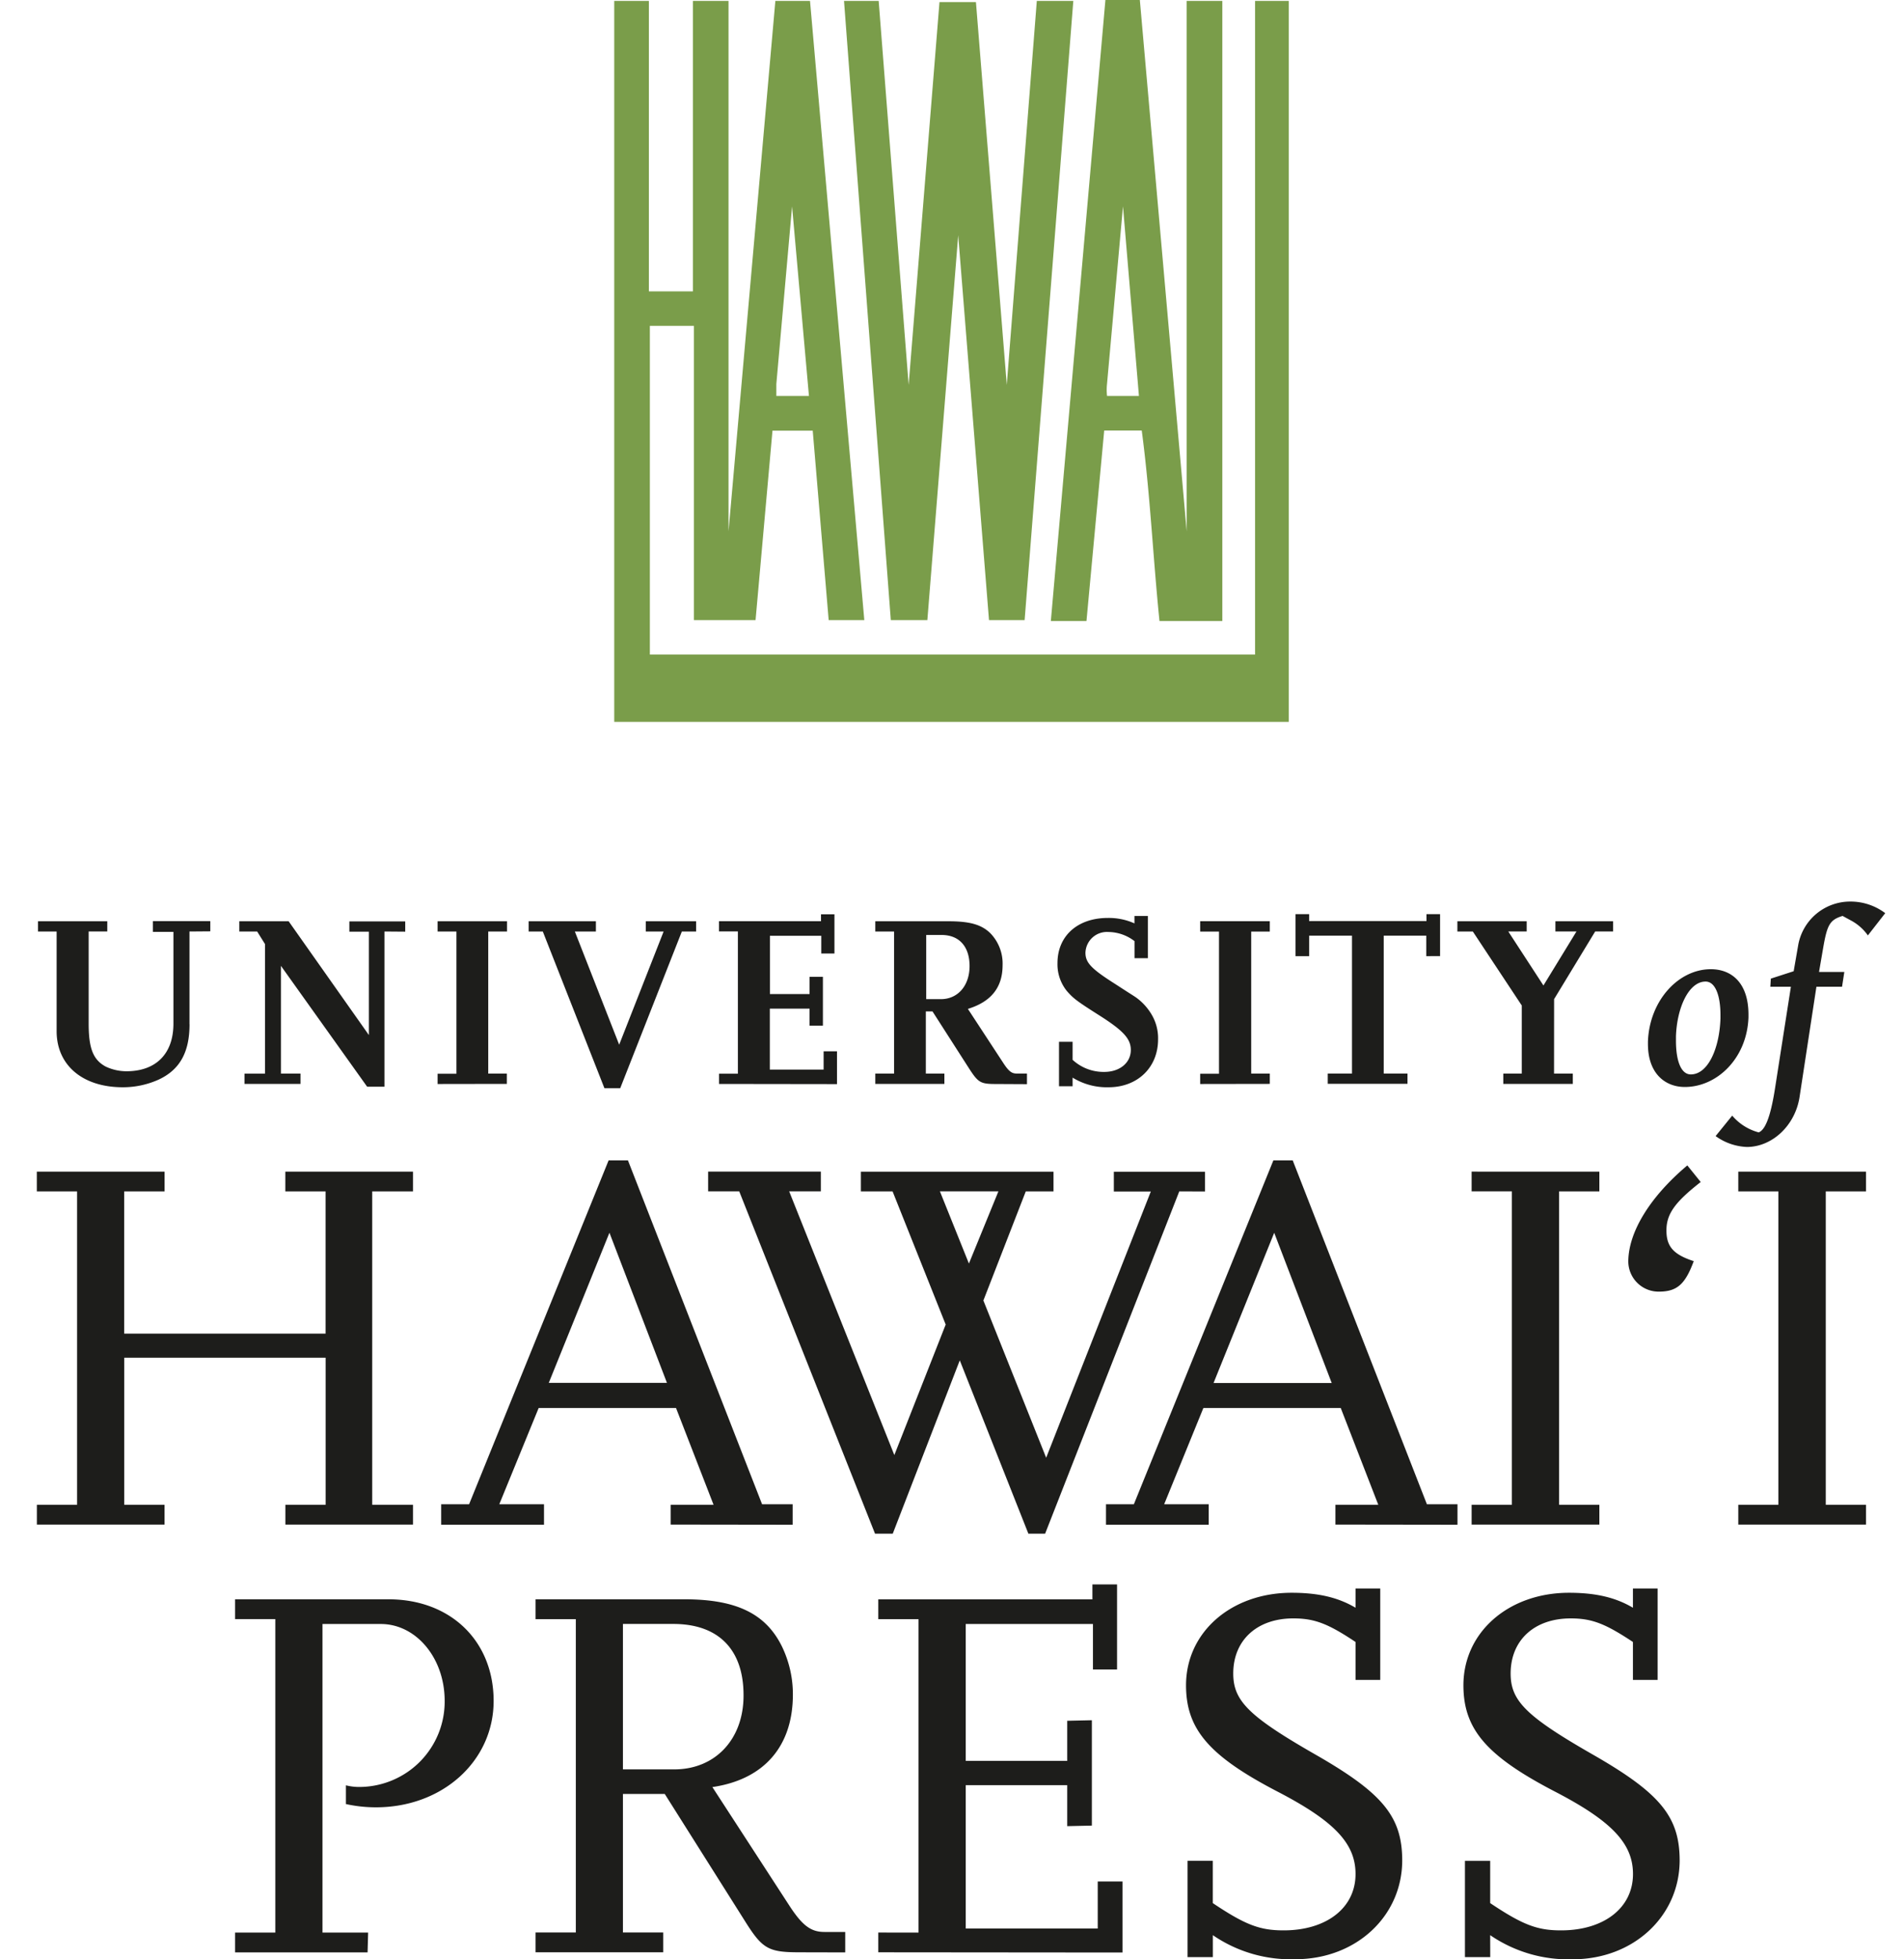
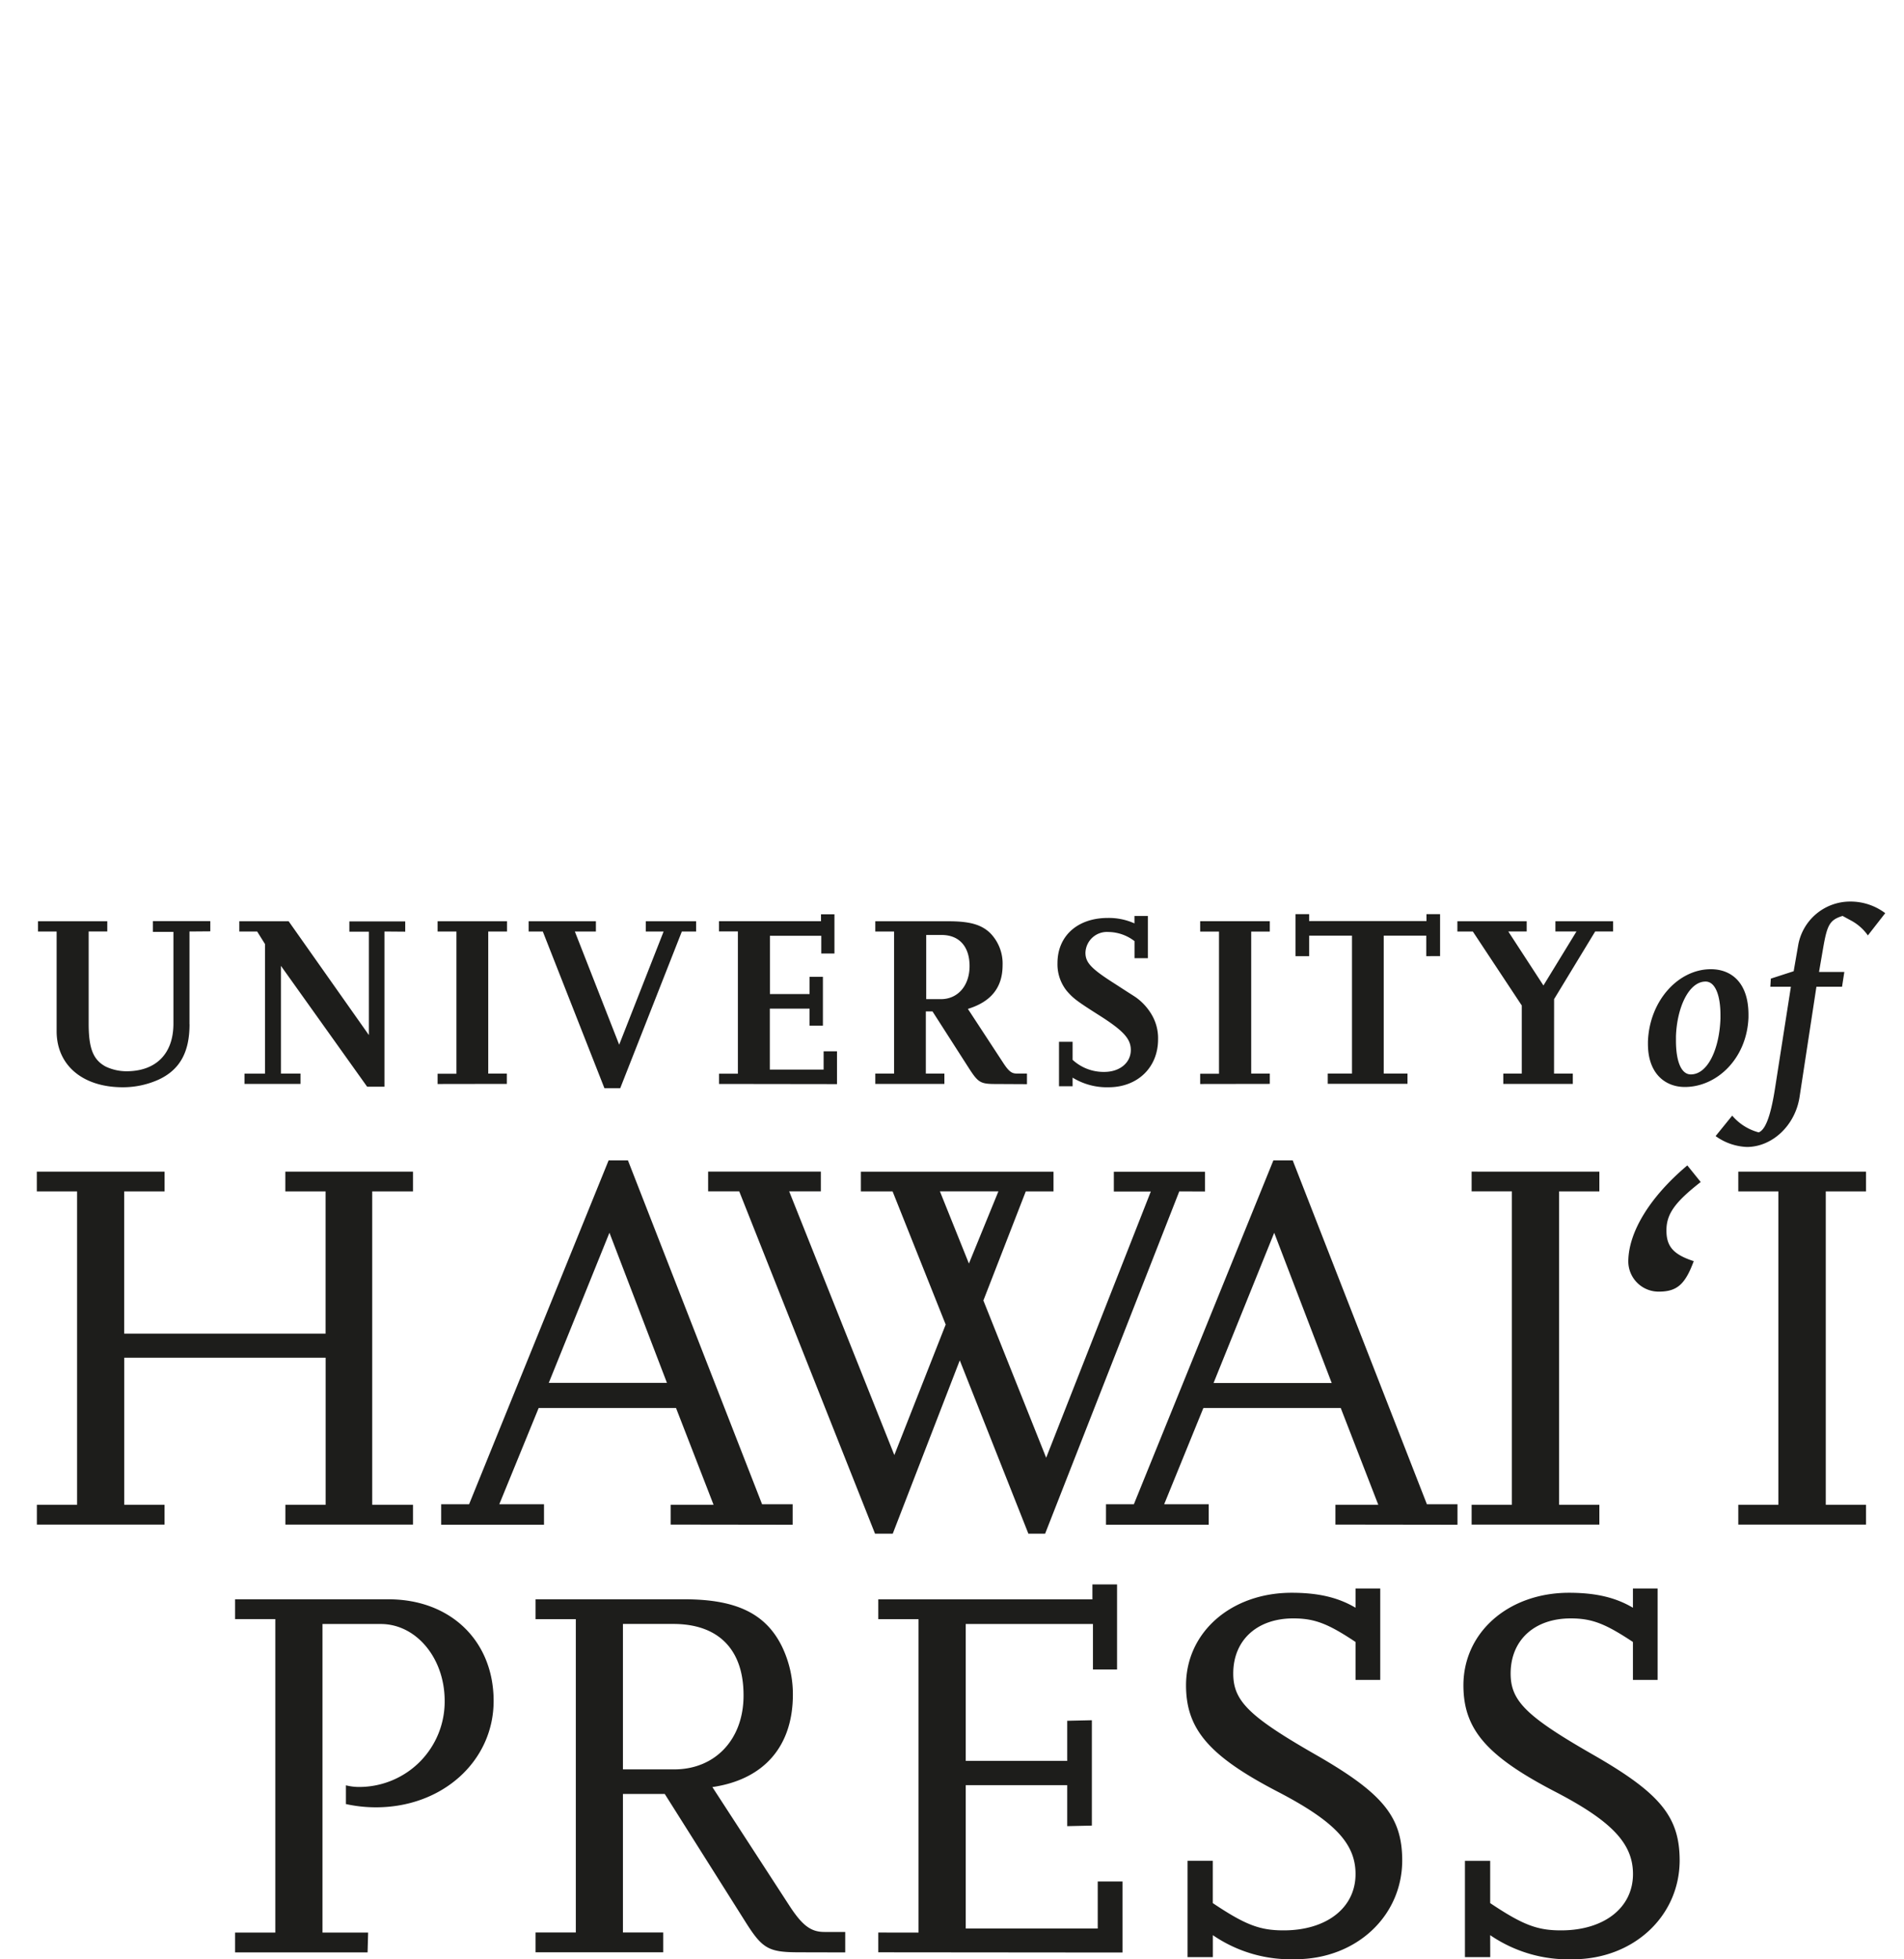
<svg xmlns="http://www.w3.org/2000/svg" width="35" height="36" fill="none">
  <path fill="#1D1D1B" fill-rule="evenodd" d="M34.044 16.923a.9.9 0 0 1 .292.264l.319-.409a1.06 1.06 0 0 0-.642-.213.97.97 0 0 0-.955.785l-.086.495-.42.136-.009.149h.378l-.292 1.868c-.09.577-.195.767-.3.808a.96.96 0 0 1-.487-.308l-.305.376c.167.122.367.191.574.2.463 0 .887-.39.969-.917l.31-2.027h.471l.042-.272h-.465l.078-.453c.072-.409.118-.504.355-.576zm-7.826.645v-.377h-.782v2.534h.437v.189h-1.466v-.189h.446v-2.534h-.788v.377h-.25v-.772h.25v.127h2.157v-.127h.25v.771zm-13 2.348v-.188h.346v-2.614h-.347v-.188h1.875v-.127h.247v.721h-.242v-.326h-.944v1.07h.729v-.316h.245v.898h-.246v-.314h-.73v1.12h.989v-.336h.246v.603zM3.483 18.82v-1.705l.383-.003v-.188H2.81v.198h.378v1.686c0 .553-.32.875-.865.875a.9.9 0 0 1-.378-.085c-.232-.124-.315-.332-.315-.79v-1.693h.342v-.188H.698v.188h.343v1.832c0 .625.478 1.03 1.216 1.03a1.6 1.6 0 0 0 .66-.141c.39-.182.567-.504.567-1.016m3.583 1.147v-2.852l.382.003v-.188H6.422v.188h.359v1.9l-1.475-2.091h-.907v.188h.328l.145.232v2.38h-.377v.188h1.029v-.189h-.36v-1.98l1.585 2.221zm.977-.05v-.188h.346v-2.614h-.346v-.188H9.32v.188h-.345v2.611h.342v.189zm3.357.078 1.133-2.88h.262v-.188h-.925v.188h.328l-.817 2.08-.815-2.08h.387v-.188H9.718v.188h.26l1.133 2.88zm6.424-.346c.158.241.204.268.473.268l.58.003v-.195h-.189c-.091 0-.146-.04-.25-.2l-.647-.988c.428-.131.638-.395.638-.803a.8.8 0 0 0-.223-.585c-.165-.163-.383-.222-.774-.222H16.09v.188h.345v2.611h-.345v.189h1.27v-.189h-.341v-1.142h.123zm-.799-2.47h.284c.323 0 .513.214.513.571 0 .358-.214.608-.527.608h-.27zm3.352 2.798a1.2 1.2 0 0 1-.661-.177v.158h-.25v-.816h.25v.331a.84.84 0 0 0 .582.222c.284 0 .488-.167.488-.403 0-.203-.133-.35-.556-.621-.445-.282-.5-.326-.62-.463a.78.78 0 0 1-.172-.512c0-.5.37-.83.925-.83.169-.003.336.031.49.1v-.136h.247v.775h-.246v-.313a.8.8 0 0 0-.482-.168.395.395 0 0 0-.42.381c0 .182.106.295.543.572l.235.152q.114.072.156.101.166.121.274.297a.85.85 0 0 1 .127.47c0 .517-.378.88-.91.88m1.684-.248v.188l1.28-.002v-.189H23v-2.61h.342v-.19h-1.28v.19h.346v2.613zm6.506-1.371.755-1.243h.329v-.188h-1.06v.188h.387l-.607.992-.646-.992h.338v-.188H26.79v.188h.284l.9 1.36v1.251h-.34v.189h1.278v-.189h-.345zm2.403 1.614c-.355 0-.678-.24-.678-.79v-.044c.027-.753.56-1.33 1.156-1.33.377 0 .692.246.692.835v.05c-.027.753-.578 1.279-1.17 1.279m.655-1.325c0-.353-.094-.612-.273-.612-.31 0-.527.48-.545 1.007v.077c0 .376.094.622.273.622.318 0 .527-.481.545-1.026zm-26.38 9.365v-.364h.74v-2.702H2.284v2.702h.74v.364H.678v-.364h.739v-5.758h-.74v-.363h2.348v.363h-.742v2.614h3.702V21.89h-.74v-.363h2.347v.363h-.75v5.758h.75v.364zm7.082-.364v.364l2.243.003v-.376h-.562l-2.466-6.319h-.355l-2.565 6.319H8.11v.376H10v-.376h-.822l.724-1.769h2.525l.69 1.778zm-2.24-2.24 1.115-2.758 1.057 2.758zm11.59-3.518-2.466 6.289h-.308l-1.261-3.184-1.232 3.184h-.326l-2.496-6.289h-.572v-.363h2.072v.363h-.582l1.933 4.845.944-2.398-.976-2.446h-.583v-.363h3.541v.363h-.51l-.779 2.004 1.154 2.889 1.924-4.892h-.68v-.363h1.676v.363zm-4.4 0 .533 1.326.542-1.326zm7.27 5.758v.364l2.244.003v-.376h-.562l-2.467-6.319h-.355l-2.565 6.319h-.512v.376h1.888v-.376H21.4l.721-1.769h2.525l.69 1.778zm-2.24-2.237 1.115-2.76 1.057 2.76zm4.744 2.601v-.364h.74v-5.758h-.74v-.363H29.4v.363h-.74v5.758h.74v.364zm4.083-4.84c-.375-.122-.502-.27-.502-.564 0-.305.158-.521.63-.89l-.246-.305c-.69.58-1.085 1.229-1.085 1.77a.557.557 0 0 0 .562.549c.336 0 .484-.137.641-.56m.819 4.84v-.364h.737v-5.758h-.737v-.363h2.348v.363h-.74v5.758h.74v.364zM6.359 33.147q.271.06.552.06c1.228 0 2.163-.854 2.163-1.954s-.788-1.868-1.933-1.868h-2.82v.364h.74v5.76h-.74v.364h2.436l.01-.364h-.839v-5.67H7c.65 0 1.174.625 1.174 1.412.004.414-.157.813-.447 1.11-.29.296-.687.466-1.102.472a1 1 0 0 1-.266-.03zm8.347 2.724c-.582 0-.69-.059-1.016-.58l-1.47-2.329h-.769v2.545h.74v.364H9.845v-.364h.74V29.75h-.74v-.365h2.739c.956 0 1.498.266 1.794.875.13.273.198.572.197.875 0 .953-.533 1.562-1.48 1.7l1.417 2.181c.237.364.395.481.641.481h.384v.376zm-2.327-6.033h-.928v2.672h.944c.75 0 1.273-.55 1.273-1.356.003-.845-.46-1.316-1.29-1.316m3.767 5.67v.363l4.489.004V34.57h-.455v.864h-2.427V32.8h1.866v.753l.453-.01v-1.936l-.453.01v.737h-1.866v-2.515h2.339v.835h.443v-1.562h-.453v.274h-3.936v.364h.74v5.759zm7.668.49a2.53 2.53 0 0 1-1.518-.442v.403h-.465V34.19h.464v.777c.601.403.867.501 1.302.501.788 0 1.322-.413 1.322-1.035 0-.56-.384-.972-1.45-1.523-1.242-.648-1.666-1.14-1.666-1.945 0-.973.828-1.7 1.942-1.7.494 0 .858.088 1.174.275v-.354h.454v1.68h-.454v-.697c-.502-.334-.749-.433-1.144-.433-.671 0-1.104.404-1.104 1.012 0 .502.283.787 1.518 1.494 1.235.708 1.588 1.14 1.588 1.946-.004 1.024-.852 1.81-1.963 1.81m3.58-.442c.447.306.979.461 1.52.443 1.11 0 1.958-.787 1.963-1.811 0-.806-.354-1.238-1.589-1.946-1.235-.707-1.518-.992-1.518-1.493 0-.61.433-1.013 1.105-1.013.394 0 .64.1 1.143.433v.697h.454v-1.68h-.454v.354c-.315-.187-.68-.275-1.174-.275-1.114 0-1.942.727-1.942 1.7 0 .805.424 1.297 1.667 1.945 1.065.55 1.45.964 1.45 1.523 0 .622-.534 1.035-1.323 1.035-.434 0-.7-.098-1.302-.501v-.776h-.464v1.768h.465z" clip-rule="evenodd" />
-   <path fill="#7A9D4A" fill-rule="evenodd" d="M22.469 11.41V.017h-.655v9.746L20.953 0h-.633l-1.003 11.41h.655l.326-3.5h.69c.155 1.166.207 2.333.326 3.5zM19.73.017h-.671l-.552 7.055L17.94.038h-.67l-.567 7.034-.551-7.055h-.637l.86 11.376h.672l.567-7.07.566 7.07h.655zm3.961 13.247V.017h-.62v12.01H11.946v-6.04h.81v5.406h1.133l.311-3.48h.74l.293 3.48h.655L14.89.017h-.637l-.861 9.746V.017h-.655v5.337h-.809V.017h-.637v13.247zm-2.755-5.99h-.586a1 1 0 0 1 0-.223l.293-3.26.293 3.482zm-6.063 0h-.602v-.219l.289-3.263.31 3.48z" clip-rule="evenodd" />
</svg>